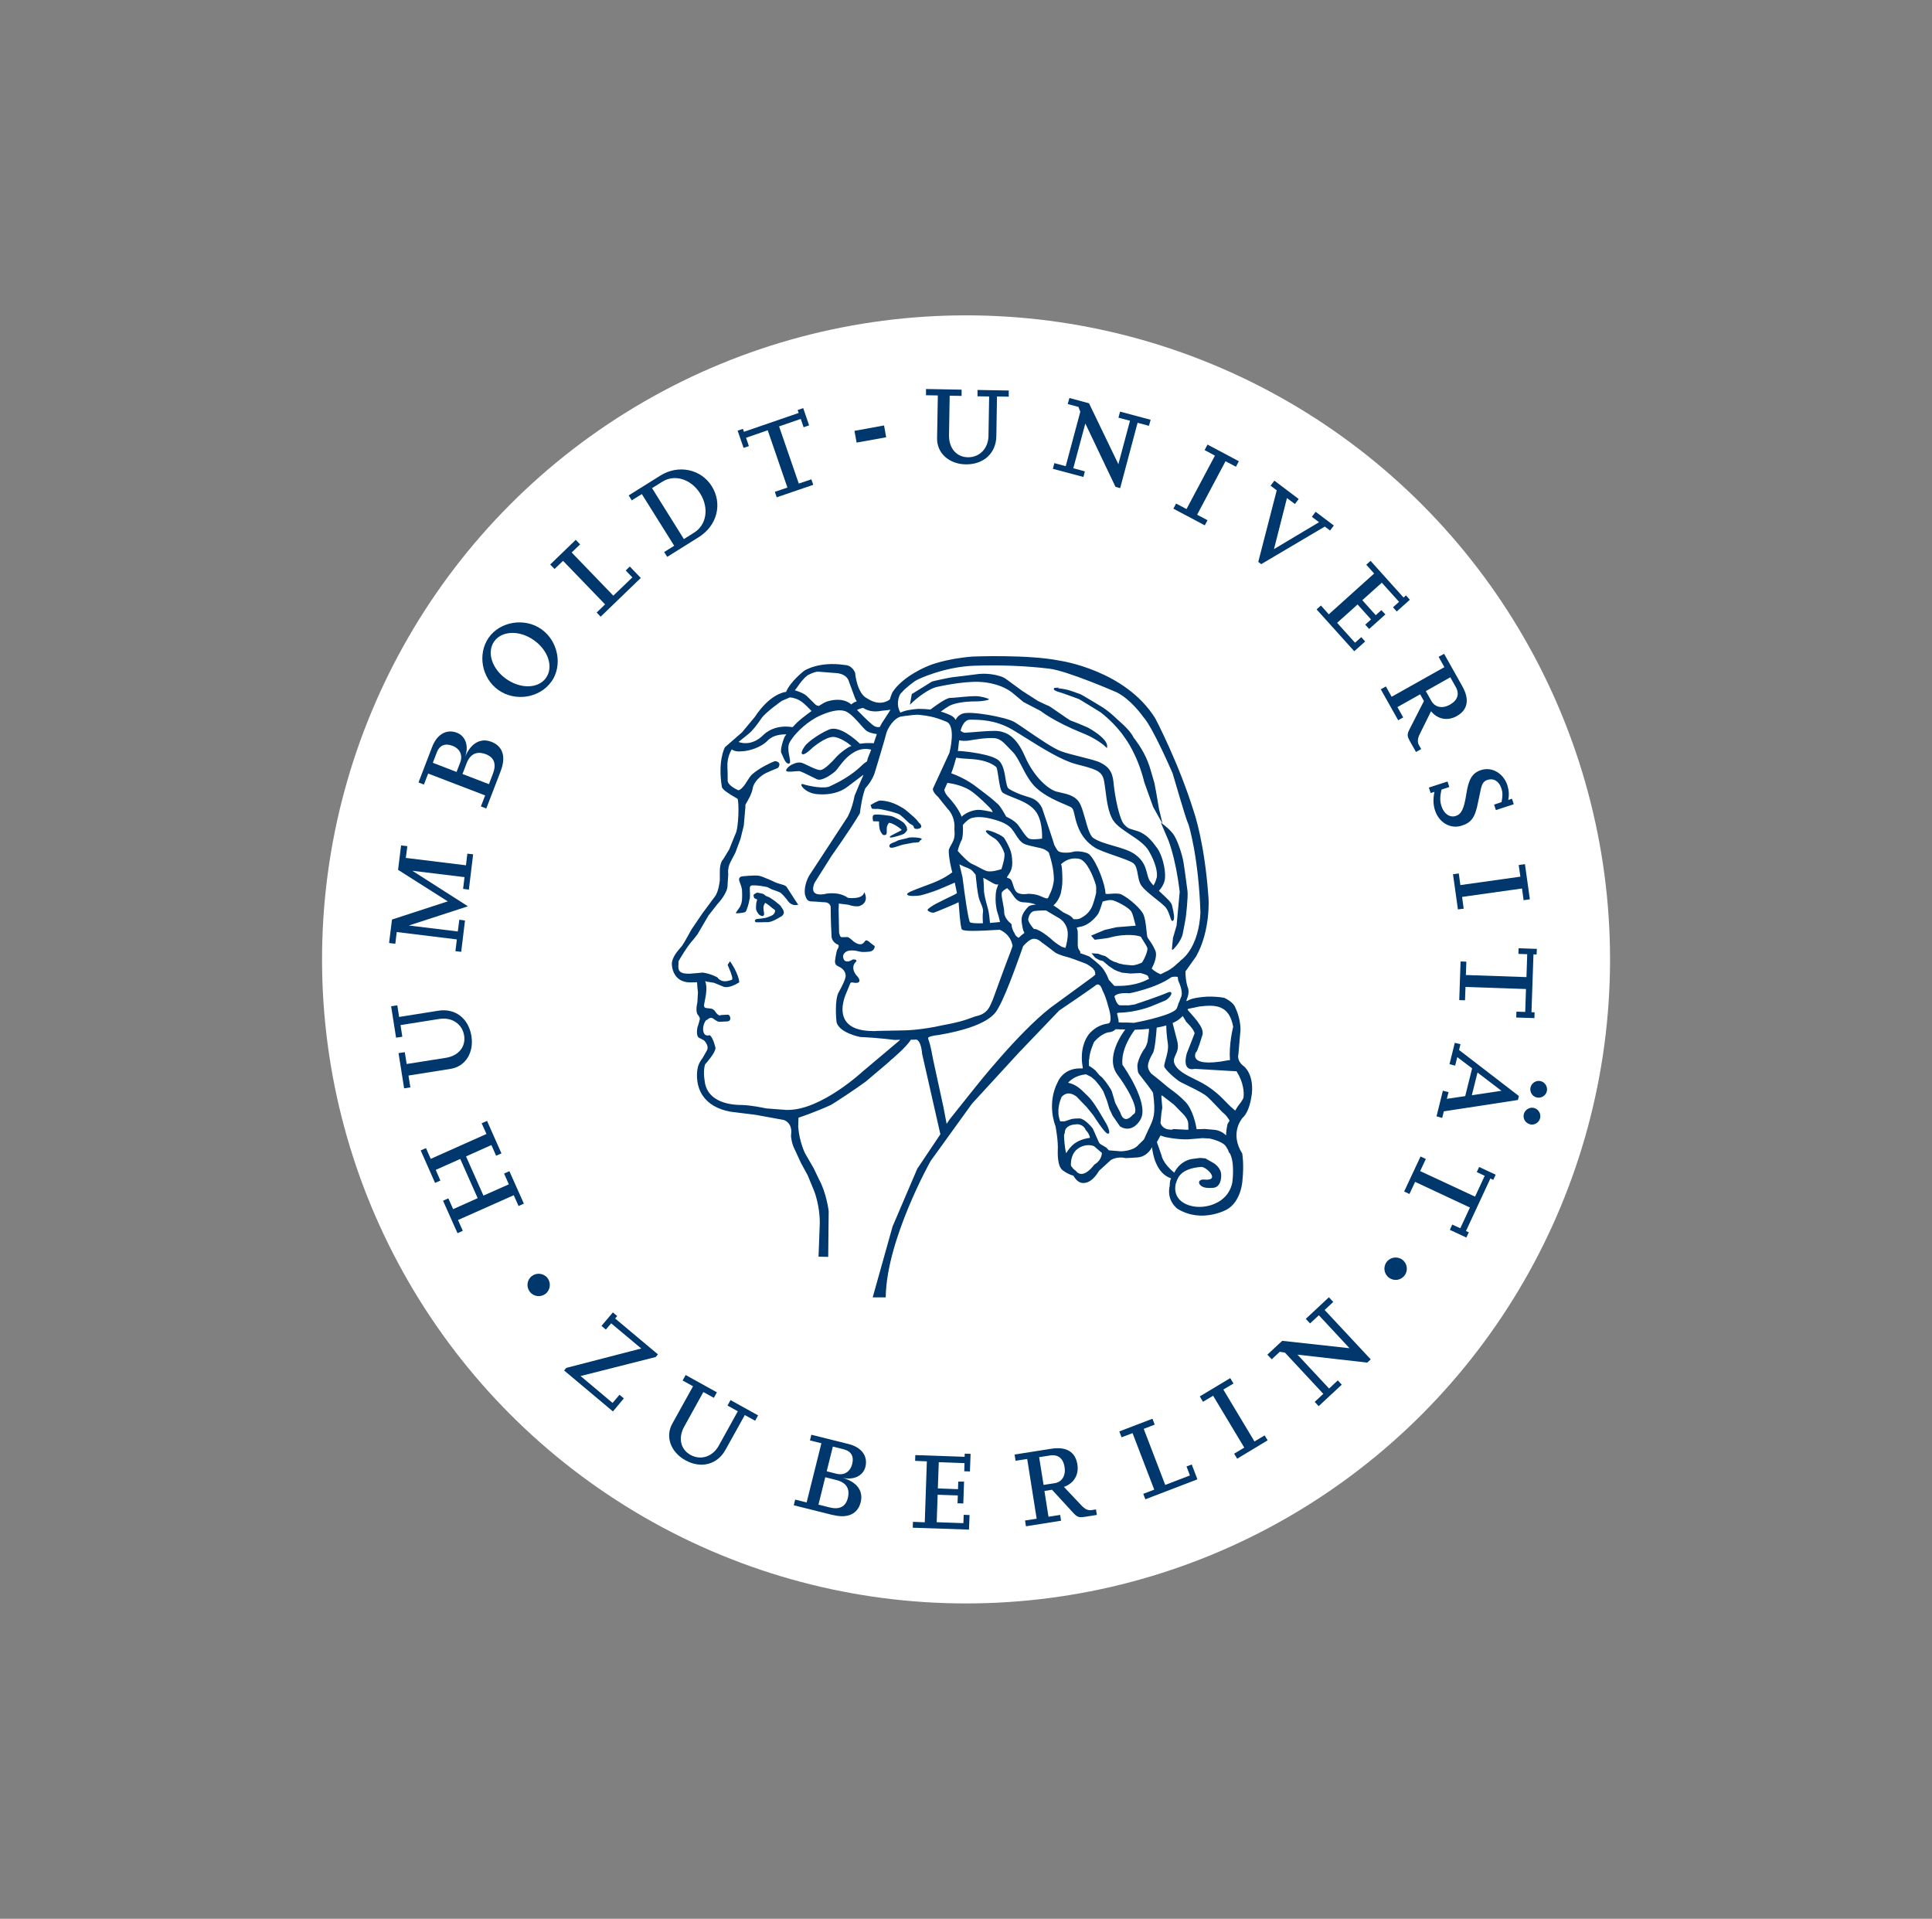
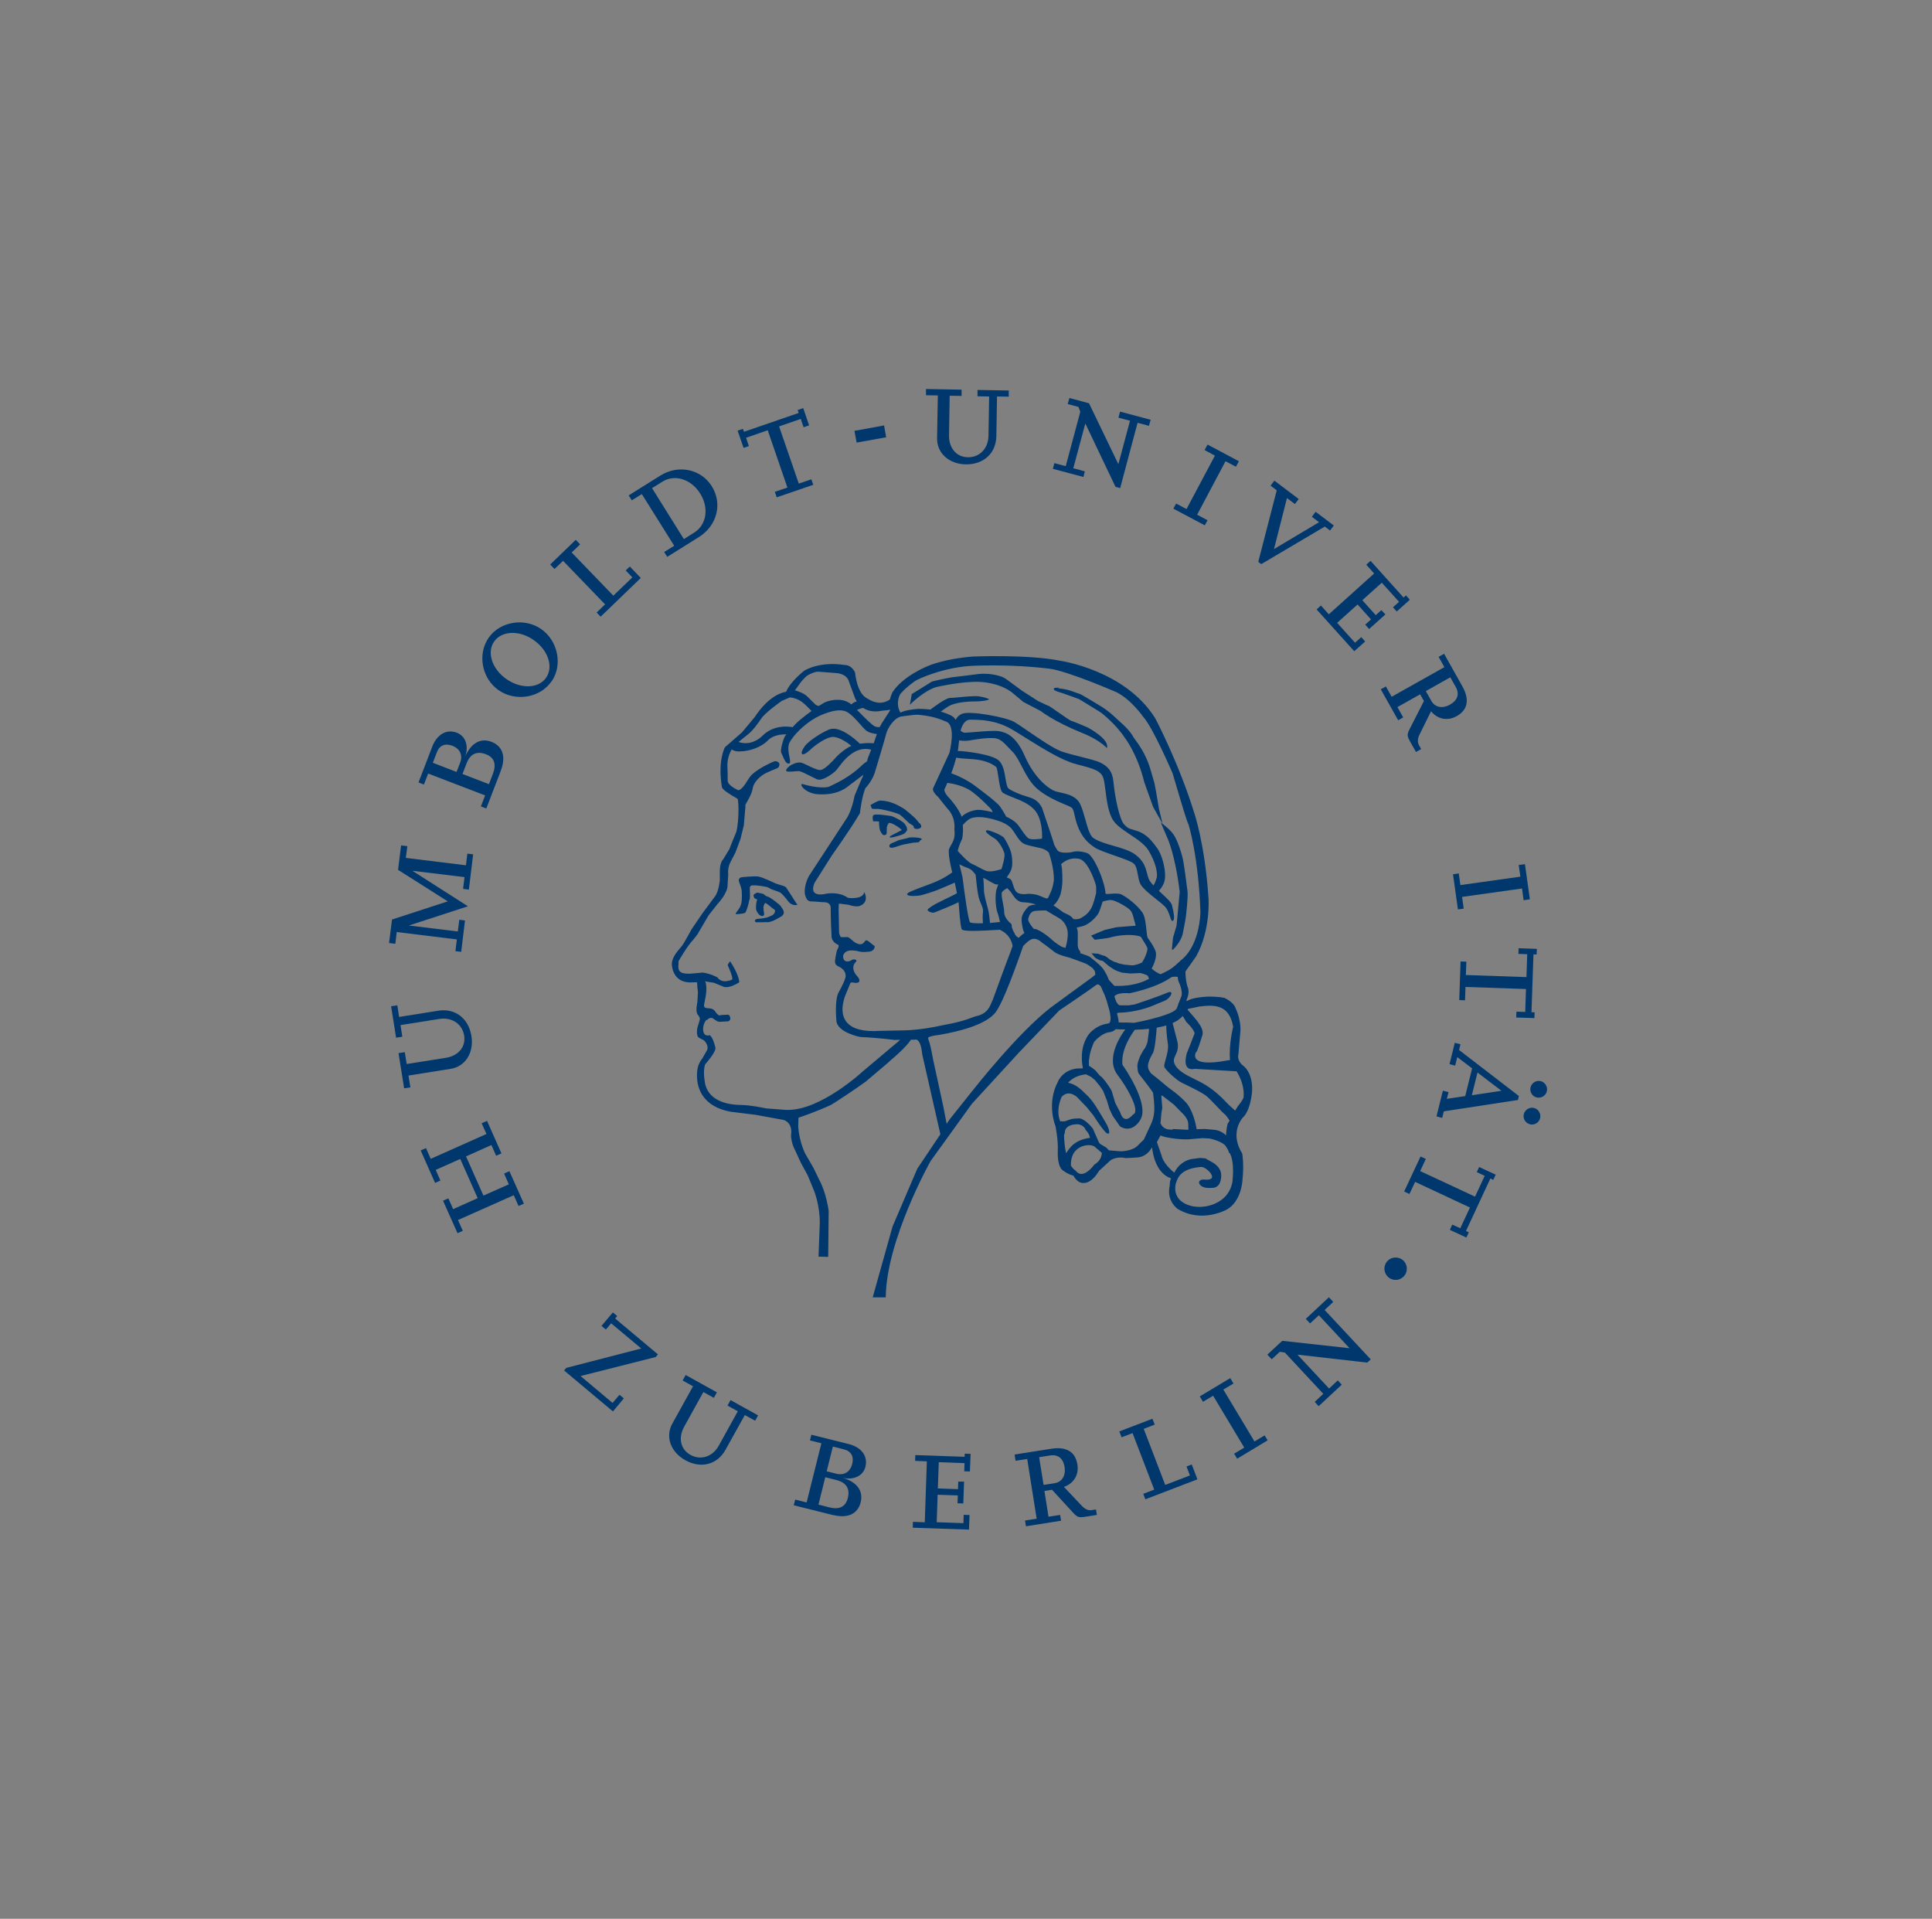
<svg xmlns="http://www.w3.org/2000/svg" id="Ebene_1" viewBox="0 0 204.09 202.68">
  <rect x="0" y="0" width="204.09" height="202.68" fill="#808080" stroke="none" />
  <defs>
    <style>.cls-1{fill:none;}.cls-2{fill:#00376c;}.cls-3{fill:#fff;}</style>
  </defs>
  <g id="Bounding_Box">
    <rect class="cls-1" width="204.09" height="202.68" />
  </g>
  <g id="Logo_Siegel">
-     <circle class="cls-3" cx="102.05" cy="101.34" r="68.03" />
    <g>
      <g>
        <g>
-           <path class="cls-2" d="m57.63,136.66c.51-.39.6-1.15.21-1.66-.41-.52-1.15-.6-1.66-.21-.52.4-.61,1.14-.21,1.66.39.51,1.14.62,1.66.21h0Z" />
          <polygon class="cls-2" points="65.9 147.71 65.44 147.33 64.71 148.19 61.33 145.35 69.27 143.34 69.5 143.06 64.98 139.27 65.2 139.01 64.74 138.63 63.54 140.05 64 140.44 64.56 139.78 67.74 142.44 59.82 144.49 59.59 144.76 64.75 149.09 65.9 147.71 65.9 147.71" />
          <path class="cls-2" d="m80.09,149.51l-2.92-1.62-.32.58,1.09.6-2.01,3.63c-.65,1.18-1.9,1.58-2.99.98-1.06-.59-1.32-1.8-.66-2.99l2.02-3.65,1.11.61.32-.58-3.3-1.83-.32.58,1.1.61-2.19,3.95c-.76,1.37-.18,2.99,1.37,3.86,1.66.92,3.38.47,4.25-1.1l2.04-3.67,1.09.6.32-.58h0v.02Z" />
          <path class="cls-2" d="m88.02,160.03c1.53.38,2.59-.11,2.9-1.35.3-1.21-.41-2.16-1.94-2.59,1.18.29,2.2-.19,2.44-1.15.28-1.13-.41-2.07-1.78-2.41l-3.93-.98-.15.6,1.21.3-1.56,6.25-1.21-.3-.15.6,4.16,1.04h.01Zm-.84-3.99l1.16.29c1.06.27,1.47.91,1.22,1.91-.23.92-.89,1.25-1.96.98l-1.14-.29.72-2.9h0Zm.81-3.24l1.14.29c.79.2,1.1.75.89,1.56-.21.82-.85,1.22-1.66,1.02l-1.03-.26.65-2.61h.01Z" />
          <polygon class="cls-2" points="102.42 160.03 101.8 160.01 101.77 160.89 98.95 160.79 99.05 157.89 101.18 157.96 101.15 158.79 101.76 158.81 101.84 156.5 101.23 156.5 101.2 157.3 99.07 157.22 99.17 154.45 101.89 154.55 101.86 155.41 102.46 155.43 102.53 153.57 101.91 153.55 101.9 153.88 96.69 153.7 96.67 154.31 97.91 154.36 97.69 160.8 96.44 160.75 96.42 161.37 102.36 161.57 102.42 160.03 102.42 160.03" />
          <path class="cls-2" d="m115.78,159.44l-.46.07c-.36.06-.7-.09-1.05-.46l-1.88-1.99c1.05-.37,1.6-1.28,1.42-2.38-.21-1.33-1.17-1.9-2.76-1.65l-3.87.61.1.66,1.23-.19,1,6.31-1.23.19.1.61,3.71-.59-.1-.61-1.23.19-.43-2.72.8-.13,2.17,2.36c.51.56.65.6,1.37.49l1.2-.19-.1-.61h0v.03Zm-6.01-5.52l1.15-.18c.85-.13,1.39.3,1.54,1.22.14.9-.27,1.59-1.06,1.71l-1.16.18-.47-2.94h0Z" />
          <polygon class="cls-2" points="125.89 154.69 125.34 154.9 125.7 155.85 123.09 156.85 120.82 150.93 121.98 150.48 121.74 149.86 118.24 151.2 118.48 151.82 119.64 151.38 121.93 157.35 120.77 157.79 120.99 158.37 126.49 156.26 125.89 154.69 125.89 154.69" />
          <polygon class="cls-2" points="133.59 151.62 132.52 152.26 129.23 146.78 130.3 146.14 129.96 145.57 126.74 147.5 127.08 148.07 128.15 147.43 131.44 152.91 130.37 153.55 130.69 154.08 133.91 152.14 133.59 151.62 133.59 151.62" />
          <polygon class="cls-2" points="139.93 138.37 140.84 137.52 140.38 137.03 137.94 139.31 138.39 139.79 139.32 138.93 142.56 142.41 135.45 141.63 133.88 143.09 134.34 143.58 135.19 142.79 135.73 142.87 139.79 147.23 138.88 148.08 139.3 148.53 141.74 146.26 141.32 145.81 140.4 146.67 137.06 143.09 144.43 143.93 144.8 143.59 139.93 138.37 139.93 138.37" />
          <path class="cls-2" d="m148.11,133.04c-.53-.37-1.28-.24-1.65.29-.38.54-.24,1.28.29,1.65.54.38,1.27.25,1.65-.29.37-.52.25-1.27-.29-1.65h0Z" />
          <polygon class="cls-2" points="50.88 118.65 51.39 119.78 45.5 122.41 45 121.27 44.44 121.52 45.96 124.95 46.52 124.7 46.03 123.57 48.62 122.42 50.46 126.56 47.87 127.72 47.36 126.58 46.8 126.83 48.33 130.26 48.89 130.01 48.38 128.87 54.27 126.25 54.78 127.39 55.34 127.14 53.81 123.71 53.25 123.96 53.75 125.1 51.07 126.29 49.23 122.15 51.91 120.95 52.41 122.08 52.97 121.83 51.45 118.4 50.88 118.65 50.88 118.65" />
          <path class="cls-2" d="m41.32,106.31l.52,3.3.66-.1-.19-1.23,4.1-.65c1.33-.21,2.42.53,2.62,1.75.19,1.2-.6,2.15-1.95,2.36l-4.12.65-.2-1.25-.66.1.59,3.72.66-.1-.2-1.25,4.46-.71c1.54-.24,2.47-1.7,2.19-3.46-.3-1.87-1.71-2.96-3.49-2.68l-4.15.66-.19-1.23-.66.1h0v.02Z" />
          <polygon class="cls-2" points="49.37 90.17 49.22 91.4 42.87 90.62 43.03 89.38 42.37 89.3 42.05 91.88 47.3 95.21 41.41 97.13 41.1 99.61 41.76 99.69 41.91 98.45 48.26 99.23 48.11 100.47 48.72 100.54 49.12 97.23 48.52 97.15 48.36 98.39 43.19 97.76 49.43 95.73 43.56 91.98 49.07 92.65 48.92 93.89 49.53 93.97 49.98 90.24 49.37 90.17 49.37 90.17" />
          <path class="cls-2" d="m52.9,81.41c.57-1.47.21-2.59-.98-3.05-1.16-.45-2.19.14-2.8,1.61.43-1.13.08-2.21-.85-2.57-1.08-.42-2.1.15-2.61,1.47l-1.45,3.78.57.22.45-1.16,6.02,2.31-.45,1.16.57.22,1.54-4h-.01Zm-4.05.36l.43-1.12c.39-1.02,1.09-1.35,2.05-.98.88.34,1.13,1.04.74,2.06l-.42,1.1-2.79-1.07h-.01Zm-3.13-1.19l.42-1.1c.29-.76.88-1,1.66-.7.79.3,1.11,1,.81,1.77l-.38.99-2.51-.97h0Z" />
          <path class="cls-2" d="m58.26,71.99c1.2-1.71.7-4.3-1.09-5.54-1.75-1.23-4.34-.81-5.54.9-1.22,1.74-.74,4.3,1.02,5.54,1.8,1.26,4.38.84,5.6-.9h.01Zm-6.06-4.23c.8-1.14,2.66-1.22,4.18-.15,1.54,1.08,2.11,2.84,1.3,3.99-.8,1.14-2.66,1.2-4.2.12-1.51-1.06-2.08-2.82-1.28-3.96h0Z" />
          <polygon class="cls-2" points="66.53 59.84 66.1 60.26 66.8 60.99 64.79 62.92 60.39 58.36 61.28 57.5 60.82 57.02 58.12 59.63 58.58 60.1 59.48 59.24 63.92 63.84 63.03 64.7 63.45 65.14 67.69 61.05 66.53 59.84 66.53 59.84" />
          <path class="cls-2" d="m70.47,58.83l3.34-2.09c1.94-1.21,2.54-3.52,1.38-5.38-1.14-1.82-3.53-2.32-5.44-1.12l-3.34,2.09.33.52,1.06-.66,3.42,5.46-1.06.66.33.52h-.02Zm1.77-1.89l-3.36-5.38,1.11-.69c1.3-.81,3.04-.25,3.98,1.27.95,1.52.67,3.3-.64,4.12l-1.1.69h0Z" />
          <polygon class="cls-2" points="85.71 50.63 84.38 51.08 82.3 45.04 84.59 44.25 84.89 45.13 85.47 44.93 84.85 43.11 84.26 43.31 84.37 43.62 78.59 45.61 78.48 45.3 77.92 45.49 78.55 47.31 79.11 47.12 78.81 46.24 81.1 45.45 83.18 51.5 81.85 51.95 82.05 52.53 85.91 51.21 85.71 50.63 85.71 50.63" />
          <polygon class="cls-2" points="93.39 44.94 90.26 45.51 90.49 46.75 93.61 46.19 93.39 44.94 93.39 44.94" />
          <path class="cls-2" d="m106.6,41.25l-3.34-.06v.67l1.23.02-.07,4.15c-.02,1.35-.94,2.29-2.18,2.27-1.21-.02-2.01-.97-1.99-2.33l.07-4.17,1.26.02v-.66l-3.76-.07v.66l1.25.02-.08,4.52c-.03,1.56,1.25,2.73,3.02,2.76,1.89.03,3.21-1.17,3.24-2.97l.07-4.2,1.24.02v-.66h.04Z" />
          <polygon class="cls-2" points="120.17 44.66 121.37 44.98 121.55 44.34 118.32 43.48 118.15 44.12 119.37 44.44 118.14 49.03 115.04 42.6 112.97 42.04 112.79 42.68 113.92 42.98 114.12 43.49 112.58 49.24 111.38 48.92 111.22 49.52 114.45 50.38 114.6 49.79 113.38 49.46 114.65 44.73 117.84 51.43 118.33 51.56 120.17 44.66 120.17 44.66" />
          <polygon class="cls-2" points="127.56 54.95 126.46 54.37 129.46 48.72 130.56 49.3 130.87 48.72 127.56 46.96 127.25 47.54 128.34 48.13 125.34 53.77 124.24 53.19 123.95 53.73 127.27 55.49 127.56 54.95 127.56 54.95" />
          <polygon class="cls-2" points="139.95 55.62 140.5 56.04 140.9 55.51 138.98 54.06 138.58 54.59 139.34 55.16 134.58 58 135.95 52.61 136.79 53.24 137.19 52.71 134.62 50.77 134.22 51.3 134.87 51.79 132.92 59.35 133.23 59.59 139.95 55.62 139.95 55.62" />
          <polygon class="cls-2" points="144.21 67.76 143.8 67.3 143.14 67.89 141.25 65.79 143.41 63.85 144.83 65.43 144.22 65.98 144.63 66.44 146.35 64.9 145.92 64.45 145.33 64.98 143.91 63.4 145.97 61.55 147.79 63.57 147.15 64.15 147.55 64.59 148.93 63.35 148.52 62.89 148.27 63.12 144.78 59.24 144.33 59.65 145.16 60.58 140.37 64.89 139.54 63.96 139.08 64.37 143.06 68.79 144.21 67.76 144.21 67.76" />
-           <path class="cls-2" d="m151.53,83.64c-.15.73-.14,1.35.06,1.96.43,1.31,1.65,2,2.83,1.61,1.03-.33,1.41-.88,1.72-2.48.08-.39.18-.84.28-1.33.14-.64.31-.89.72-1.02.65-.21,1.22.15,1.46.89.14.43.15.74.02,1.46l-.79.26.19.58,1.89-.62-.19-.58-.39.13c.1-.54.07-1.03-.1-1.56-.41-1.26-1.63-1.97-2.77-1.6-.93.3-1.33.96-1.57,2.57-.24,1.53-.51,2.09-1.11,2.28-.62.2-1.24-.22-1.5-1.01-.18-.54-.18-1.02,0-1.78l.82-.27-.19-.58-1.97.64.19.58.41-.13h-.01Z" />
          <polygon class="cls-2" points="154.62 95.98 154.45 94.74 160.78 93.85 160.95 95.09 161.61 94.99 161.09 91.28 160.43 91.37 160.61 92.6 154.27 93.49 154.1 92.26 153.49 92.35 154.01 96.06 154.62 95.98 154.62 95.98" />
          <polygon class="cls-2" points="154.76 105.66 154.81 104.25 161.2 104.47 161.12 106.89 160.19 106.86 160.17 107.48 162.09 107.54 162.11 106.93 161.78 106.92 161.99 100.81 162.32 100.82 162.35 100.23 160.42 100.16 160.4 100.76 161.33 100.79 161.25 103.21 154.85 102.99 154.9 101.58 154.29 101.56 154.15 105.64 154.76 105.66 154.76 105.66" />
          <path class="cls-2" d="m152.35,118.08l.17-.69,7.83-1.2.1-.42-6.32-4.86.15-.61-.6-.15-.56,2.26.6.15.22-.9,1.57,1.19-.73,2.93-1.94.29.18-.71-.6-.15-.67,2.71.59.16h.01Zm9.26.68c.48.12.97-.18,1.08-.64.12-.48-.17-.97-.65-1.09-.46-.11-.95.18-1.07.66-.12.46.18.95.64,1.06h0Zm.71-2.84c.48.12.97-.18,1.08-.64.12-.47-.18-.97-.65-1.08-.46-.12-.95.18-1.07.66-.11.46.18.95.64,1.06h0Zm-6.24-2.63l2.53,1.93-3.13.47.6-2.4h0Z" />
          <polygon class="cls-2" points="148.89 126.12 149.49 124.84 155.28 127.55 154.26 129.74 153.41 129.35 153.16 129.91 154.9 130.72 155.16 130.17 154.86 130.03 157.44 124.48 157.74 124.63 158 124.08 156.25 123.27 156 123.81 156.84 124.2 155.82 126.4 150.02 123.7 150.62 122.42 150.06 122.16 148.33 125.86 148.89 126.12 148.89 126.12" />
        </g>
        <path class="cls-2" d="m150.13,79.12l-.23-.4c-.18-.32-.16-.69.06-1.14l1.21-2.45c.71.86,1.75,1.05,2.72.51,1.17-.66,1.37-1.76.58-3.16l-1.92-3.42-.58.32.61,1.09-5.57,3.13-.61-1.09-.54.3,1.84,3.27.53-.3-.61-1.09,2.4-1.35.4.71-1.46,2.86c-.35.67-.34.82.02,1.46l.6,1.06.54-.3h.01Zm3.08-7.57l.57,1.01c.42.75.2,1.41-.61,1.87-.8.45-1.58.3-1.97-.4l-.58-1.03,2.59-1.46h0Z" />
      </g>
      <g>
        <path class="cls-2" d="m114.89,76.84c-.06-.03-1.54-.66-1.75-.71-.1-.02-.85-.54-1.39-.92-.64-.45-.93-.64-1-.66-.12-.03-.78-.35-1.11-.51l-1.65-1.06-1.65-1.21s-.32-.25-.68-.34c-.01,0-1-.36-2.26-.24-.76.1-2.75.35-2.83.35-.09,0-2.02.39-2.15.47-.02.01-1.58.99-2.08,1.29h-.02l-.2,1.14.13-.13s1.36-1.34,2.63-1.73c.03,0,2.75-.65,4.64-.55.02,0,1.94.04,3.34,1.08l1.25,1.04,1.82.95s1.37,1.1,4.38,2.32c.02,0,1.63.62,2.54,1.52l.08.08.02-.11c.16-.88-1.96-2.02-2.05-2.07h0Z" />
        <path class="cls-2" d="m122.45,85.55l-.3-1.77-.2-1.06-.35-1.21c-.42-1.53-1.05-2.56-1.86-3.62-.01-.03-.3-.68-1.44-1.66-.09-.08-.2-.18-.32-.29-.4-.38-1.01-.95-1.81-1.41-.19-.12-1.92-1.16-2.03-1.2-.04-.01-.15-.05-.29-.1-.35-.13-.88-.32-1.03-.35-.39-.1-.83-.16-1.1-.19l.2-.06-.54.03v.02s-.06.05-.06.1c0,.09.11.22.87.42.18.05,1.8.65,1.8.65.02.01,1.95,1.18,2.27,1.39.02.01,1.56,1.17,2.57,2.7.01.02,1.32,1.69,2.05,4.69l.93,2.6,1,1.79-.35-1.46h-.01Z" />
        <path class="cls-2" d="m125.32,93.2c-.09-.71-.21-1.59-.3-2.11-.12-.76-.57-2.15-.96-2.8-.37-.63-1.23-1.24-1.26-1.27l-.17-.12.67,1.57s.83,1.7,1.32,5.74l-.33,3.56-.38,1.3c-.13,1.23-.13,1.24-.06,1.25h.05s.84-.79,1.04-1.68c.01-.06.29-1.46.33-1.79,0-.02.26-2.11.17-2.76-.03-.2-.07-.52-.12-.88h0Z" />
        <path class="cls-2" d="m131.31,112.56c-.68-.55-.5-1.15-.49-1.19l.22-2.56c.02-1.27-.53-2.34-.53-2.34-.18-.61-1.13-1.05-1.18-1.07-.56-.12-1.33-.13-1.62-.13h-.12c-1.5.09-1.91.31-2.11.42-.09.05-.11.05-.16.04,0-.02.03-.12.06-.2.09-.22.23-.59.15-1.06-.32-.85-.3-1.73-.3-1.86l1.12-1.58c1.56-2.77,1.32-6.17,1.31-6.2-.4-5.83-1.52-9.01-1.53-9.04-1.6-5.18-4.06-9.86-4.09-9.91-3.16-5.09-10.01-6.08-10.07-6.09-3.34-.68-9.14-.44-9.2-.44-2.98.23-4.71.98-4.72.99-.03.01-2.68,1.05-3.79,2.81-.02.04-.18.43-.26.73-.21.17-1.1.74-2.36-.09-1.12-.5-1.31-2.69-1.31-2.73,0,0-.28-.8-1.11-.82-2.73-.41-4.26.6-4.28.62-.06.05-1.44,1.12-1.9,2.22-.26.03-1.74.28-3.31,2.66l-1.35,1.62-1.81,1.58v.02c-.04.06-.76,1.45-.31,4.18.06.24.58.63,1.6,1.2.02.01.03.02.05.03.17.27.15,3.12-.25,3.8-.03.05-.53,1.3-.62,1.54l-.64,1.05c-.06.05-.38.4-.36,1.39v.82s-.1,1.18-.52,1.73l-1.3,1.75-1.17,1.72s-.77,1.42-.99,1.72c-.05.06-.11.14-.2.24-.32.37-.81.94-.89,1.6,0,.04-.03.93.57,1.53.34.34.81.51,1.39.51h.08l.61-.02s0,.03.02.04c0,.1.02.34.03.5l.06.52-.06,1.06s-.23.88.02,1.29c0,0,.26.26.24.5l-.14.51-.11.34c-.02.1-.19.95.19,1.12l.48.25s.6.54.33,1.07l-.46.81s-.45.52-.54,1.16c0,.02-.31,1.51.54,2.79.59.89,1.59,1.47,2.96,1.72l2.66.33,2.95.54s.82.22.8,1.27l-.03.44s.05.78.41,1.44l.65,1.41.7,1.28.7,1.7s.6,1.53.58,3.36l-.13,3.48v.06l.96.02h.06l.05-4.84s-.23-1.89-1-3.3l-.59-1.23-.88-1.52s-.63-1.2-.75-2.86l.03-.95c.27-.09,1.88-.63,3.43-1.35.18-.08,2.69-1.73,3.67-2.46,1.99-1.68,2.53-2.13,2.65-2.27h0c.2-.16,1.63-1.37,2.13-2.16h.43s.03-.02.04-.02c.1,0,.18.03.26.1.39.34.45,1.39.45,1.41l1.93,8.5-2.44,3.64-2.61,6.1-2.08,7.42-.02.07h1.38v-.06c.08-6.02,4.7-14.29,4.75-14.36l4.36-6.04,4.92-5.36,4.29-4.48c.14-.1,3.51-2.37,3.9-2.7.1-.06.2-.07.29-.03.25.11.37.57.38.59.41.79.57,1.57.58,1.58.41,1.29.28,1.72.17,1.85-.07.08-.16.08-.15.08h0c-1.48.2-2.16,1.3-2.16,1.31-.84,1.33-.62,2.85-.51,3.35-.02.03-.03.06-.04.09-.08,0-.17-.01-.25-.01-1.79,0-2.34,1.39-2.34,1.4-1.24,2.35-.27,4.68-.26,4.69,0,.02.31,1.54.24,2.64,0,.18-.07,1.72.6,2.09.5.37.93.48,1.05.51.07.13.41.71.91.77.05,0,.1.01.15.01.57,0,1.12-.42,1.63-1.25.02-.04.04-.07.05-.07.06-.06,1.21-1.11,1.22-1.11,0,0,.64-.41,1.51-.21.11.02,1.07-.05,1.26-.06.91-.05,1.39-.73,1.58-1.08.07.69.41,2.75,2.01,3.29-.15.27-.14.68-.14.75-.38,1.64.82,2.46.83,2.47,2.56,1.56,5.18.08,5.2.07,1.55-.88,1.65-3.07,1.65-3.09.18-1.75-.02-2.79-.02-2.8v-.02c-1.39-2.2.02-3.75.03-3.77.49-.44.83-1.32.99-2.6h0c.19-2.11-.86-2.87-.91-2.9l-.03-.02Zm-1.43,9.2c.6.98.3,3.11.3,3.13-.34,1.76-1.85,2.32-2.49,2.47-1.26.32-2.57,0-3.18-.75-.34-.43-.44-.97-.31-1.58.02-.04.04-.07.05-.13.17-.51.49-1.48,2.66-1.64.37,0,1.12.63,1.13,1.04,0,.19-.17.29-.51.31h-.08c-.15,0-.28-.02-.29-.02-.24,0-.39.07-.46.18s-.02.24-.02.24c0,.02.2.47.96.47h.26c.18,0,.36-.02.42-.04.76-.22.69-1.35.68-1.39-.04-.75-.79-1.19-.82-1.21l-.85-.48-.54-.05-.93.12c-1.09.23-1.61,1.02-1.81,1.44-1.23-.99-1.35-1.81-1.35-1.83l-.49-1.4c.09-.16.21-.39.38-.7l.44.15s1.12.26,2.24.26c.15,0,.3,0,.44-.02.11,0,1.26-.11,1.3-.11l.76.04s1.25.25,1.69.77l.26.42c.07.2.13.33.13.35l.03-.04Zm-17.39-2.16v-.02s-.02-.23.18-.44c.21-.24.59-.37,1.11-.39.03,0,.67.01.9.58v.02s.4.37.46.84c-.21.02-.96.13-1.59.57-.45.32-.75.76-.93,1.06-.16-.68-.2-1.39-.22-1.9l.09-.3v-.02Zm1.49,1.65c.5-.3,1.11-.38,1.59-.18l.83.71c-.02.31-.14.85-.79,1.23l-.02.02c-.49.64-.96.97-1.35.97h-.04c-.36-.02-.54-.32-.55-.32l-.02-.02c-.2-.13-.36-.32-.5-.53-.02-.43.03-1.37.84-1.87h.01Zm2.92-.01l-.64-.38s-.15-.1-.2-.25l-.62-1.4h0c-.03-.05-.81-1.02-1.38-1.07h-.13c-.32,0-.49.02-.57.04h-.06c-.07,0-.6.19-.85.27h-.45c-.43-1.05-.06-2.12.15-2.59.13-.14.29-.27.51-.33.32-.09.69.02,1.07.31l1.08,1.12.7.87c.11.18,1.1,1.72,1.44,1.89h0s.07.03.1.03c.04,0,.07-.02.09-.04.15-.17-.17-.89-.45-1.32-.09-.14-.19-.31-.31-.52-.39-.66-.92-1.56-1.48-2.11-.07-.07-.14-.14-.21-.2-.58-.58-1.07-1.03-1.86-1.19.59-.68,1.46-.85,1.9-.89h0l.53.27.41.34.5.61.36.53.42,1.07.24.82.35.74.76,1.1.02.02c.25.16.5.24.76.24.11,0,.21-.02.32-.04.53-.14.93-.62,1.12-1.01.84-1.68-1.74-5.41-1.95-5.7-.17-1.64.99-3.27,1.31-3.7.56-.01,1.05-.05,1.49-.1v.24l-.15,1.14c-.05.18-.21.66-.37.79-.02.03-.57.82-.7,1.65,0,.07,0,.7.14.91.56.71,1.46,1.88,1.52,2.05v.02c.29,2.21.08,2.66-.49,3.84-.14.29-.3.64-.48,1.05l-.58.57c-.54.67-1.85.68-1.86.68l-1.26-.1c-.07-.07-.16-.16-.25-.26h0Zm-1.84-9.32c.01-.75.48-1.78.52-1.87.75-.87,1.47-1,1.47-1,.36-.02.62-.14.81-.34.36.02.68.03,1.01.03-.3.4-2.18,2.99-.82,4.79,1.02,1.35,2.02,3.18,1.87,3.91-.03.13-.08.21-.18.26h-.02c-.34.39-.63.55-.87.49-.36-.09-.49-.64-.5-.66l-.54-1.03-.34-1.15c-.07-.3-.68-1.1-.71-1.14l-.33-.39-.3-.26-.43-.51-.35-.27-.24-.16s-.05-.02-.08-.03v-.68h.03Zm-40.36-4.19c.12-.14.33-.28.58-.18.08.06.51.38.67.38,0,0,.32,0,.86-.04.18,0,.26-.08.3-.15.08-.14.03-.33-.04-.44-.05-.08-.11-.12-.17-.12h0c-.18,0-.75.04-.75.04h-.02l-.02.02s-.04.02-.1.02c-.08-.01-.25-.09-.49-.46-.05-.09-.22-.22-.35-.25-.07-.02-.18-.03-.37-.05l-.18-.02c-.09,0-.16-.05-.2-.1-.08-.11-.04-.27-.04-.27l.1-.54c.01-.06.31-1.3,0-1.95.03.02.07.04.12.06l.82.13,1.05.43s.55.2,1.59-.46l.03-.02v-.03c-.07-.88-.89-2.07-.92-2.12l-.05-.07-.25.36v.03s.23.55.3.73c.17.47.22.69.18.78-.03.06-.1.08-.23.12h-.04c-.32.11-.92.21-1.28-.3l-.02-.02s-.65-.38-1.55-.51c-.01,0-1.08.11-1.37.12-.52.02-.86-.06-1.04-.24-.19-.2-.17-.48-.15-.76,0-.11.01-.21,0-.3.09-.17.95-1.66,1.6-2.33l.41-.53,1.17-2,.95-1.21s1.09-1.12,1.06-2.01l.07-1.14h0v-.02s-.11-.61.25-1.28l.51-.98.53-1.43.35-1.41.17-1.94v-.27c.2-.33.68-1.13.77-1.71.11-.7.81-1.34,1.42-1.64.34-.16.65-.29.88-.38.2-.08.34-.14.39-.18h.01s.18-.24.11-.44c-.05-.13-.18-.21-.39-.25h-.02c-.16,0-.85.35-1.11.49-.49.26-.97.58-1.32.88-.2.17-.38.46-.56.74-.12.2-.24.38-.36.53l-.03.03c-.18.21-.28.32-.52.41-.66-.29-1.11-.67-1.14-.98,0-.01,0-1.1-.03-1.46-.02-.37.02-1.18.46-1.88.15.11.35.19.65.21h.21c.94,0,2.23-.41,2.95-1.16.55-.57,1.42-.65,1.96-.64-.06.07-.12.15-.15.2-.15.24-.55,1.49-.38,1.77.04.07.09.18.14.31.15.36.34.81.63.81.04,0,.08-.02.11-.05.08-.1.04-.33-.03-.67-.09-.47-.21-1.13.03-1.54.72-1.22,2.13-2.32,3.15-2.79,1.31-.59,2.28-.73,2.87-.42.49.26,1.02.85,1.44,1.33.2.23.39.44.55.59.29.27.8.38,1.2.43-.1.27-.21.59-.33.97-.34-.03-.89-.04-1.46.05-.52-.5-2.2-1.98-3.29-1.49-1.17.52-2.06,1.24-2.37,1.55-.2.2-.54.73-.49.95.01.05.04.09.09.11h.05c.26,0,.83-.53,1-.7.01-.01,1.35-1.14,2.17-1.14h0c.67,0,1.59.65,1.94.95-.12.05-.24.1-.35.17-.81.51-1.16.9-1.41,1.18-.07.08-.13.15-.19.21l-.05.05c-.6.62-1.04.94-1.31.94h0c-.3,0-.87-.28-1.33-.5-.23-.11-.44-.21-.56-.25-.3-.1-.66-.04-1.08.17-.22.11-.51.32-.61.57-.02.04-.01.07.01.1.08.1.36.1.98.04.15-.01.28-.02.35-.02.18,0,.77.3,1.25.54.25.13.49.25.65.32.07.03.15.05.23.05.63,0,1.57-.76,1.68-.86.12-.1.25-.27.42-.5.38-.5.9-1.18,1.73-1.62.68-.35,1.29-.3,1.68-.19-.11.28-.24.61-.35.88-.03.12-.06.23-.09.35-.16.1-.36.24-.61.49-1.08,1.04-2.44,1.74-3.16,2.07-.03.02-.05.02-.06.03-.6.38-2.33.02-2.96-.19-.06-.02-.1,0-.12.02-.02.02-.04.05-.02.12.07.23.58.75,1.44.9,0,0,.31.05.76.05.71,0,1.8-.13,2.66-.8l1.68-1.27c-.02.06-.04.13-.04.15-.1.18-.8,1.85-.88,2.05-.29,1.52-.77,2.29-.77,2.29l-4.05,6.19c-.47.86-.51,1.72-.4,2.06.13.4.25.64.69.64.2,0,.47.02.72.04.21.02.42.04.55.04h.06c.62,0,.67.49.67.5,0,.07.02,1.84.04,1.99.02.18.05,1.08.05,1.09,0,0-.04.62.73.93.06.11.02.28-.14.53-.06.12-.26,1.19-.22,1.31,0,.02.01.04.02.06.02.1.06.24.3.35.78.34.79.88.79.9v.02c.11.24-.37,1.21-.69,1.77-.51.8-.28,3.11-.26,3.22.28,1.12,2.41,1.55,2.51,1.57,2.09.09,3.59.31,3.62.31l.59-.02c-.06.06-.11.1-.17.16l-3.8,3.2s-4.36,4.05-7.87,4.05h-.2c-.07,0-.58-.04-1.08-.08-.57-.05-.93-.07-.96-.07,0,0-.08-.02-.17-.03-.41-.08-1.5-.31-2.46-.34-2.33,0-3.77-.92-3.94-2.53-.19-1.14.03-1.7.05-1.77.1-.11,1.1-1.23,1.09-1.72,0-.04-.23-1.04-.57-1.33l-.02-.02h-.03c-.28.08-.47,0-.58-.18-.21-.34-.1-1.05.22-1.42l.1-.02Zm52.11-11.29c-.2,3.42-1.66,4.71-2.1,5.02-.02.01-.03.03-.04.04v.02c-.08.07-.17.14-.26.22-.31.29-.65.61-1.22.88-.1.05-.2.1-.3.15-.09.04-.18.09-.29.14-.28-.12-.65-.31-.94-.6.23-.43.64-1.35.37-1.94-.24-.52-.45-.83-.61-1.05-.07-.1-.14-.2-.19-.28-.05-.09-.09-.42-.12-.77-.07-.67-.16-1.5-.44-1.89-.57-.82-1.67-1.64-2.21-1.9-.28-.13-.74-.1-1.11-.07-.24.02-.51.04-.57-.02,0-.87-.88-3.33-1.71-4.14-.24-.24-1.26-.41-1.68-.28-.39.12-1.45.2-1.69-.16-.03-.04-.05-.08-.08-.12-.04-.06-.07-.12-.11-.19-.03-.06-.07-.13-.11-.19,0-.02-.03-.05-.03-.06,0-.1-.99-3.03-1.3-3.93-.44-.85-1.04-1.02-1.62-1.19-.6-.17-1.47-.52-1.9-.83-.17-.12-.25-.58-.33-1.06-.11-.68-.25-1.46-.68-1.88-.75-.73-3.76-1-3.88-1.01-.07,0-.28-.03-.48-.02.02-.11.03-.19.03-.19l.11-.94c.27.05.65.09,1.06.02.64-.11,1.81-.31,2.66-.25.62.05,1.01.48,1.52,1.02.14.15.28.3.44.46.32.32.61.88.92,1.47.42.81.9,1.73,1.58,2.34.94.85,2.29,1.42,3.1,1.76.2.09.37.15.47.21.28.14.32.34.42.77.06.27.14.63.3,1.11.47,1.35,1.2,1.98,1.85,2.41.38.25,1.26.56,2.12.86.83.29,1.7.59,1.97.81.29.23.37.68.46,1.16.07.4.14.81.34,1.13.28.44.98,1,1.61,1.5.36.28.69.55.9.76.3.3.45.77.57,1.11.08.26.13.4.22.43h.02s.05,0,.08-.04c.18-.18.08-.79-.13-1.63-.07-.3-.55-.74-1.1-1.25-.09-.08-.18-.17-.28-.26.26-.29.61-.77.65-1.39.06-.97-.31-2.39-.82-3.11-.51-.71-1.12-1.49-2.08-1.81-.22-.07-.39-.12-.52-.16-.45-.13-.53-.16-.9-.55-.47-.49-.97-2.77-1.13-4.5-.11-1.16-.63-1.65-1.37-2.02-.42-.21-1.24-.41-2.11-.63-.71-.18-1.45-.36-2.01-.56-.83-.29-2.42-1.39-3.58-2.18-.59-.41-1.11-.76-1.4-.93-.91-.52-4.66-1.19-5.47-.88-.42.16-.63.43-.73.66-.14-.25-.27-.33-.31-.35-.25-.2-1.03-.46-1.07-.47-.06-.02-.13-.03-.19-.05.22-.17.54-.4.86-.59.59-.34,1.79-.49,2.71-.49,1,0,1.42-.16,1.43-.17l.12-.05-.11-.06s-.35-.17-1.02-.26c-.43-.05-1.34.03-2.06.1-.41.04-.76.07-.94.07-.48,0-1.87,1.07-2.08,1.23-.42-.05-.8-.07-1-.07h-.07c-.36-.03-1.23.12-1.27.13-.36.06-.76.22-.84.26-.18-.32-.29-.7-.25-1.14.04-.45.19-.83.4-.99h.01c.37-.49,1.38-1.19,1.39-1.2.29-.22,3.15-1.52,6.26-1.62,2.76-.09,5.43.01,7.92.31,1.92.23,7.08,2.48,7.13,2.5,1.55.79,2.79,2.58,2.81,2.61.98,1.04,3.07,5.9,3.09,5.94,1.29,4.4,1.54,5.13,1.62,5.25h0c.09.14,1.13,3.63,1.32,9.48v.03Zm-1.99,8.66s0,.06-.01.1l-.24.62c-.04.08-.07.16-.11.24v.06l-.13.34c-.16.66-3.35,1.36-4.55,1.58l-.69-.03h-.59l-.33-.02c0-.2-.03-.35-.04-.37l-.13-.58c.05-.05.16-.07.2-.07,1.83-.03,3.41-.67,3.42-.68.05-.02,1.03-.43,1.41-.58.33-.13.69-.54.71-.76.01-.08-.02-.12-.05-.14-.07-.05-.19-.04-.36.04-.78.35-3.45,1.25-3.47,1.25l-.61.09h-.93c-.28,0-.48-.53-.6-.95.06-.08.3-.34,1.17-.34.12,0,.25,0,.4.02h.02s2.79-.53,4.43-1.7c.14-.04.44-.09.67-.03.02.23.06.39.06.4.46.99.36,1.47.36,1.48v.04h0Zm4.86,13.59v.02c-.11.45-.15.86-.16,1.22-.32-.31-.76-.57-1.36-.6-.06,0-.61-.05-.9-.08l-.85.03c-.08-.5-.41-2.13-1.24-2.95-.63-.63-1.05-.94-1.42-1.21-.2-.15-.38-.28-.58-.45-.57-.5-1.57-1.28-1.57-1.28-.48-.6-.45-1,.14-2.08.26-.25.41-2.19.45-2.76.39-.07.73-.15,1.01-.23,0,.34.04,1.08.17,1.93.08.57-.11,1.23-.25,1.71-.09.34-.16.58-.13.71.1.33,1.29,1.42,1.78,1.66.1.05.23.11.39.19.64.31,1.71.84,2.14,1.14.31.21.81.75,1.26,1.22.33.35.61.65.77.77.19.15.4.46.56.72-.09.15-.17.28-.21.34v-.02Zm-7-2.77l.02-.21.11.04,1.19.92,1.01,1.03s.49.49.51.96l.02.67h-.24l-1.36-.07h-.02l-.02.02s-.11.09-.33.03h-.04c-.13,0-.7-.06-.94-.67l.1-1.09.09-.53h0l-.09-1.09h-.01Zm-.5-23.19c-.07.32-.22.61-.33.8-.23-.25-.42-.49-.5-.69-.08-.2-.13-.39-.18-.6-.17-.64-.35-1.3-1.21-1.95-.59-.45-1.48-.7-2.34-.95-.77-.22-1.57-.45-2.12-.82-.37-.24-.62-1.13-.86-2-.16-.57-.33-1.16-.53-1.58-.42-.86-1.33-1.06-2.06-1.22-.18-.04-.35-.08-.5-.12-.74-.22-2.29-1.42-3.29-3.73-.98-2.26-2.08-2.5-2.67-2.63h-.05c-.41-.1-1.83.02-2.78.1-.41.03-.73.06-.84.06-.13,0-.3-.1-.45-.21.13-.49.42-1.17,1.01-1.17,1,0,2.67,0,4.46,1.05.44.26.94.57,1.48.91,1.66,1.04,3.73,2.33,5.21,2.72l.14.04c1.82.47,2.57.66,2.81,1.54.08.29.13.72.2,1.22.13,1.06.3,2.38.82,3.16.36.55,1.05,1,1.78,1.49.77.51,1.57,1.05,1.95,1.69.76,1.27.98,2.36.86,2.89h-.01Zm-5.05,10.75c-.1-.25-.27-.65-.49-.97-.18-.33-.66-.79-1.53-1.45-.07-.05-.49-.21-1-.38.02-.08.01-.16-.05-.25l-.06-.08c-.11-.15-.16-.37-.15-.67v-.23c.01-.51,0-.62,0-.74v-.24c0-.15-.05-.31-.11-.49.16-.04.35-.08.55-.13.54-.12,1.21-.62,1.68-1.27.15-.21.35-.82.51-1.35.35-.1.79-.22,1.11-.12.54.16,1.67.78,1.91,1.16.14.23.26.69.37,1.13.03.13.07.26.1.38l-2.02.16-1.26.29-1.43.6.36.41.02.02h.03c.14-.02,1.35-.16,1.46-.2,1.99-.56,3.25-.17,3.26-.16h.02s.08.05.12.07c.05.08.09.15.14.23.25.4.51.81.54.96.03.23-.19.92-.57,1.51-.23.11-.66.29-1.07.3l-.82-.08-.55-.12c-.1-.05-.35-.15-.41-.15-.05,0-.3-.13-.51-.24-.49-.39-.55-.4-.57-.4-.05,0-.4-.12-.72-.24l-.69-.05.41.49.44.24.36.09.62.53.57.38.35.16.48.16.88.09,1.06-.05c.38.09.79.24.8.33l.11.3c-.06.02-.1.04-.17.06-.01,0-1.1.67-3.07.67h-.42l-.59-.64h0v-.02Zm-4.95-3.46c-.59-.34-.96-.66-1.15-.84-.04-.03-.07-.06-.09-.08-.97-.81-1.49-.95-1.52-.96-.05,0-.11-.01-.16-.01h-.04c-.27-.31-.66-.82-.6-1.08.09-.4.26-.66.51-.78.17-.08.87-.1,1.37-.1.01,0,.02.01.04.02.35.22,1.22.73,1.23.73.49.26.82.68.97,1.24.18.65-.11,1.73-.19,1.97-.18-.06-.32-.11-.37-.12h0Zm-2.1-11.44c-.51.07-1.22.15-1.48-.06-.22-.19-.46-.52-.68-.85-.19-.27-.36-.53-.53-.7-.29-.29-.69-.52-1.1-.71-.15-.27-.59-1.07-.86-1.31-.7-.64-1.18-1-1.61-1.32-.19-.14-.37-.28-.55-.42-1.11-.89-2.34-1.37-2.78-1.53.25-.67.41-1.22.52-1.65.32.06.67.09,1.05.11,1.04.06,2.23.13,3.17.87.09.07.17.61.24,1.08.11.73.22,1.49.47,1.65.3.19.7.34,1.12.51.81.32,1.74.69,2.3,1.39.72.9.74,2.42.72,2.95h0Zm5.72,5.71c-.11.48-.32,1.28-.53,1.65-.31.56-.68.8-1.1,1.04-.24.14-.56.13-.79.1-.14-.25-.4-.4-.71-.54-.19-.09-.39-.18-.54-.31-.22-.17-.56-.41-.85-.6.38-.29.7-.91.79-1.33.15-.66.17-1.12.15-1.74v-.11c-.02-.53-.04-.94-.13-1.17.35-.3.94-.75,1.91-.56.81.16,1.51,1.89,1.77,2.79.04.15.03.47.02.78h0Zm-13.06-10.63c.72.55,1.51,1.35,1.81,1.65l.09.1c.11.1.17.24.23.38-.57-.14-1.16-.25-1.51-.25-.43,0-1.15.21-1.62.59-.06.05-.1.09-.15.14-.37-.95-1.25-1.91-1.29-1.95-.59-.59-.54-.92-.54-.92.12-.25.22-.48.32-.71.64.09,1.8.32,2.67.98h0Zm-1.11,4.98c.11-.47.11-1.04.08-1.5.26-.3.63-.66.99-.75.7-.18,1.54-.03,2.11.12.58.16,1.56.42,2.07,1.05.14.17.27.37.39.56.25.39.5.79.89,1,.26.14.96.29,1.42.39.13.03.25.05.33.07.43.1.7.28.9.49v.04c.12.35.52,1.6.52,2.78,0,.19-.11.94-.43,1.55-.04.07-.06.14-.09.2-.06.16-.11.26-.23.26-.04,0-.09-.01-.15-.03-.16-.06-.27-.11-.37-.15-.16-.07-.29-.13-.53-.2-.39-.11-.91-.11-.93-.11,0,0-.95.19-1.29-.27-.16-.22-.24-.48-.31-.72-.09-.3-.17-.56-.4-.63-.1-.03-.17-.07-.25-.11.03-.04.06-.08.08-.12.33-.48.42-.68.48-1.08.06-.4-.01-1.15-.12-1.49-.2-.65-.59-1.28-.71-1.46-.2-.31-1.49-.83-1.8-.83h-.02c-.08,0-.1.06-.11.08-.04.21.78.7.88.76.47.27.92,1.1,1.06,1.56.12.41-.24,1.51-.3,1.7-.17.06-1.12.37-1.6.19-.3-.11-.55-.25-.82-.39-.21-.12-.44-.24-.7-.35-.41-.18-1.13-.96-1.5-1.37.13-.62.45-1.24.46-1.25h0Zm.65,3.08c.35.11.52.35.68.55.04.05.07.08.1.12.07.72.2,1.89.32,2.36.07.28.17.52.26.73.13.31.24.58.2.86-.05.31-.03.82-.01,1.18-1.16.04-1.35-.09-1.36-.1-.19-.24-.57-2.96-.79-4.74l-.33-1.38c.27.14.61.3.94.4v.02Zm2.07,4.24l-.06-.24c-.16-.59-.36-1.32-.35-1.76,0-.37-.04-.93-.07-1.24.19.09.41.21.61.33.22.13.43.25.61.33.09.04.17.05.26.05.04,0,.07-.02.11-.03-.06.17-.11.34-.15.43-.13.28-.14.83-.14,1.22s.1,1.12.22,1.41c.07.16.17.59.25.93-.4.04-.75.07-1.06.1-.03-.38-.1-1.08-.22-1.53h-.01Zm2.84,2.66v-.02c-.22-.31-.31-.7-.32-.77.02-.11-.01-.2-.08-.28,0,0-.02-.01-.03-.02l-.06-.05s-.62-.5-.62-1.13c0-.28-.08-.64-.14-.99-.1-.49-.19-.99-.08-1.14s.34-.3.53-.41c.19.18.36.36.45.5.05.06.09.13.13.19.27.39.53.77,1.13.81h.11c.49.04.75.07,1.24.24-.32.02-.67.07-.83.23-.26.27-.62.69-.69,1.18-.05.32.03.7.12,1.14l.02.08c.02.12.09.25.15.36-.23.16-.44.35-.61.52-.34-.17-.41-.41-.41-.42v-.02Zm22.76,13.34s-.06.03-.1.03h-.08c-2.4.47-3.19.17-3.43-.16-.17-.24-.07-.55-.02-.67.06,0,.17-.09.69-1.8.19-.53-.32-1.2-.39-1.28-.08-.2-.91-1.13-1.17-1.42.03-.04.06-.09.08-.11h.03c.26-.04,1.08-.22,1.11-.23,1.71-.21,3.17-.2,3.6,2.13-.04.17-.47,1.92-.34,3.53l.02-.02Zm-35.98-36.83l-.83,1.28s-.09.16-.2.38c-.12.02-.29.03-.51-.06-.28-.11-1.06-.89-1.69-1.53l-.21-.21c.11-.06.26-.13.47-.18.07-.02.13-.02.19-.03.45.29,1.08.48,1.99.29.03,0,.56-.05.9-.1-.06.08-.12.15-.12.15h.01Zm-3.48-1.04c-.23.06-.43.2-.57.32-.04-.04-.11-.1-.14-.12-.85-.58-1.9-.36-2.45-.18-.18.06-.48.23-.82.45-.13,0-.28-.05-.41-.18l-.13-.13c-.41-.41-.82-.82-.93-.88-.36-.23-.8-.37-1.08-.46l.14-.16.29-.41s.46-.68.93-1.01l.09-.05c.31-.15.67-.33,1.01-.33h.02l1.82.14s1.21,0,1.44.96l.62,1.68s.06.16.19.35h-.02Zm-7.04-.43c.38.04.84.17,1.29.5.28.21.74.68.99.94-.65.47-1.29.98-1.51,1.2-.14.14-.32.32-.49.51-1.79-.3-2.82.55-3.1.83-.95.96-2,.97-2.61.73.33-.27.78-.63,1.04-.84.47-.37.94-1.02,1.38-1.66.47-.67,2.15-1.84,2.15-1.84,0,0,.86-.37.86-.37Zm9.06,35.25h-.25c-1.47,0-2.45-.37-2.93-1.09-.74-1.12,0-2.74,0-2.76l.46-1.12c.07-.2.17-.18.36-.15.06.01.13.02.2.03h.06c.2,0,.32-.05.36-.15.1-.22-.21-.56-.25-.59-.19-.2-.39-.54-.38-.89,0-.23.11-.45.31-.63l.02-.02v-.02s0-.09-.04-.12c-.09-.08-.3-.05-.33-.05h-.02c-.61.41-.88.09-.89.08-.11-.17-.15-.34-.12-.49.05-.25.28-.39.28-.39h.01s.33-.34,1.49-.03c.29.08.98,0,1.01,0,.55-.1.54-.54.54-.55v-.03l-.02-.02c-.29-.21-.42-.32-.5-.39-.1-.09-.14-.12-.32-.2-.09-.03-.15.04-.22.13-.15.2-.41.52-1.14.01-.54-.51-.66-.5-.76-.49-.13,0-.23,0-.31.01-.32.02-.36.03-.49-.45l-.05-2.44.02-.66,1.02.13c.52.18.85.17.99.16h0c.06.02.39-.07.6-.28.19-.19.37-.53.14-1.09l-.05-.13-.05.13c-.26.64-1.53.5-1.68.48-1.06-.76-2.49-.41-2.54-.39-.54.08-.89,0-1.05-.22-.26-.37.09-1.03.09-1.03l1.78-2.82s1.95-2.73,2.98-4.48v-.02c.22-1.77.53-2.53.57-2.61.73-.81.96-1.53,1-1.66,1.03-3.4,1.21-4.11,1.21-4.12.13-.54.81-1.66,1.59-1.81.07,0,.16-.02.28-.04.5-.07,1.35-.18,1.62-.13.07.01.16.02.26.03.5.06,1.33.15,2.54.67,1.16.35.39,3.28.39,3.3l-1.72,3.73c-.17.33.47.9.53.95.1.14.96,1.21,1.01,1.26,0,0,.82.75.7,2.14.1.89-.11,1.24-.32,1.62-.09.16-.19.33-.27.54v.02c-.05.78.33,2.25.35,2.32,0,.01.01.04.02.05-.38.29-1.04.73-2.12,1.15-.23.09-.5.19-.77.29-1.43.53-1.88.72-1.88.87,0,.02,0,.06.05.09.1.08.35.1.61.1.28,0,.58-.03.74-.06.38-.08,1.45-.43,1.82-.58.27-.1,1.28-.54,1.81-.77.08.37.16.77.23,1.12-.19.11-.41.23-.61.32-.34.15-.83.41-1.2.59-.17.09-.31.16-.4.2-.18.09-.87.51-.89.64,0,.03,0,.06.03.09.09.1.37.22.54.22h.03c.12-.01.58-.2,1.22-.47.2-.08.38-.16.52-.22.31-.12.68-.3.93-.42,0,.02.01.06.01.06.16,2.29.27,2.73.34,2.81.19.22,1.5.19,4.01.04,1.1.52,1.27,1.35,1.35,1.71l-.24.67c-.37.93-1.85,5-1.86,5.03-.05.09-.09.2-.14.31-.23.54-.51,1.2-1.7,1.43-1.23.47-1.97.67-3.42.93-2.41.55-4.14.55-4.16.55l-2.97.06h.03Zm5.57.89c-.03-.07-.04-.09-.04-.16,0-.13.59-.27,1.14-.32,5.23-.9,5.98-2.29,6.26-2.82.03-.05.05-.1.08-.14.9-1.58,2.47-6.17,2.56-6.42.07-.07.56-.64.96-.75.54-.16,1.05.4,1.05.4h.02c.25.16,1.3.98,1.31.99.4.29,1.29.5,1.33.51.26.06,1.06.36,1.54.54.2.08.34.13.39.15.14.04.79.47.83.59.02.05.06.1.12.15.04.13.08.29.07.44l-.33.27-4.37,3.19c-3.47,2.69-8.05,8.52-8.1,8.58l-2.57,3.22-.33.49-.34-1.78-1.08-4.97c-.29-1.62-.44-2-.51-2.16h.01Zm32.4,7.51c-.25-.21-.62-.53-1.04-.98-.89-.94-1.79-1.62-2.82-2.13-.11-.05-.21-.11-.32-.16-.96-.47-1.94-.95-2.23-1.68-.15-.37-.03-.61.11-.92.17-.36.36-.77.18-1.48-.21-.82-.39-1.5-.49-1.9.45-.2.65-.36.66-.38.13-.08.27-.22.41-.36.13.21.29.46.35.58v.02s.78.71.91,1.22c-.08.24-.83,2.12-.84,2.14-.18.73-.16,1.22.08,1.47.16.17.44.23.78.15l4.41.26c.76,1.22.78,2.24.74,2.67v.04c0,.05,0,.23-.64,1.03,0,.02-.12.19-.25.41h0Z" />
-         <path class="cls-2" d="m79.2,94.98c.04-.31.02-.71.01-.97v-.22c0-.09.05-.2.12-.23.07-.04.19-.05.37-.04h.12c.15.02.32.03.49.05.2.03.62.1.74.13.05.02.13.06.2.1.09.05.19.11.3.15.05.02.12.04.2.07.24.08.6.21.72.29.15.11.54.56.61.65.07.11.23.31.3.38.08.08.25.19.43.24.18.05.42,0,.43,0l.09-.02-.06-.07c-.05-.06-.41-.62-.69-1.06-.29-.45-.47-.73-.5-.77-.07-.08-.2-.15-.41-.21-.08-.02-.21-.06-.34-.1-.1-.03-.2-.07-.28-.09-.09-.03-.24-.1-.41-.18-.14-.06-.28-.13-.4-.18-.06-.02-.13-.06-.22-.09-.28-.12-.65-.29-.95-.32-.37-.04-1.66.05-1.8.11-.13.06-.21.19-.2.31,0,.07.05.2.13.42.03.07.05.14.07.2,0,0,.08.24.11.43.02.2.03.79,0,1.11-.03.29-.08.42-.15.58l-.02.05c-.04.1-.18.29-.29.44-.17.23-.18.26-.17.3l.02.03h.08c.2,0,.8-.06.91-.16.11-.11.37-.92.42-1.35l.02.02Z" />
+         <path class="cls-2" d="m79.2,94.98c.04-.31.02-.71.01-.97v-.22c0-.09.05-.2.12-.23.07-.04.19-.05.37-.04h.12c.15.02.32.03.49.05.2.03.62.1.74.13.05.02.13.06.2.1.09.05.19.11.3.15.05.02.12.04.2.07.24.08.6.21.72.29.15.11.54.56.61.65.07.11.23.31.3.38.08.08.25.19.43.24.18.05.42,0,.43,0c-.05-.06-.41-.62-.69-1.06-.29-.45-.47-.73-.5-.77-.07-.08-.2-.15-.41-.21-.08-.02-.21-.06-.34-.1-.1-.03-.2-.07-.28-.09-.09-.03-.24-.1-.41-.18-.14-.06-.28-.13-.4-.18-.06-.02-.13-.06-.22-.09-.28-.12-.65-.29-.95-.32-.37-.04-1.66.05-1.8.11-.13.06-.21.19-.2.31,0,.07.05.2.13.42.03.07.05.14.07.2,0,0,.08.24.11.43.02.2.03.79,0,1.11-.03.29-.08.42-.15.58l-.02.05c-.04.1-.18.29-.29.44-.17.23-.18.26-.17.3l.02.03h.08c.2,0,.8-.06.91-.16.11-.11.37-.92.42-1.35l.02.02Z" />
        <path class="cls-2" d="m82.53,95.76l-.1-.1c-.13-.13-.24-.22-.29-.25-.03-.02-.1-.08-.16-.13-.06-.05-.11-.1-.15-.12-.05-.04-.14-.1-.2-.14l-.07-.05s-.31-.21-.38-.23h-.02c-.06-.03-.24-.1-.28-.12-.01,0-.04-.03-.07-.06-.05-.04-.1-.09-.15-.12-.07-.04-.55-.14-.65-.15h0c-.12,0-.34.16-.39.22-.03.05-.02.13,0,.19.01.04.05.17.13.21.04.02.14.06.24.1-.04.14-.1.34-.11.49-.02.21-.03.45,0,.59s.19.39.29.5.31.17.32.17h.03s.09,0,.14-.05c.06-.06.07-.15.05-.28-.05-.26-.05-.35-.06-.51v-.09c-.01-.13.09-.31.17-.46.05.02.12.05.15.07.14.09.5.37.6.47.03.03.08.06.12.09.14.08.22.14.18.29-.06.25-.22.36-.37.43s-.37.16-.51.2c-.15.05-.52.1-.63.11-.15.02-.41.04-.41.04h-.02s-.18.08-.19.18c-.01.11.12.17.13.17h.5s.17-.01.3-.01h.5c.14-.02.4-.1.53-.16.16-.06.83-.44.9-.49.07-.06.15-.17.18-.24.04-.08.02-.24-.02-.34-.04-.11-.2-.36-.29-.44l.06.02Z" />
        <path class="cls-2" d="m92.69,85.44h.04c.26,0,1.22.23,1.65.36.41.12.58.19.7.27.11.08.59.51.89.81.12.12.23.18.33.23.13.07.22.12.24.29,0,.04.03.1.16.14.05.01.1.02.15.02.16,0,.34-.05.42-.15.06-.07.07-.15.02-.24-.07-.15-.09-.18-.14-.2-.02-.01-.07-.04-.23-.26-.17-.23-.36-.39-.58-.58-.08-.06-.16-.13-.24-.21-.4-.35-.57-.48-.77-.59-.02-.01-.05-.03-.09-.05-.32-.19-1.16-.69-2.25-.72h0c-.26,0-.91.41-.99.45l-.04.02.14.39h.03s.34.05.56.02h0Z" />
        <path class="cls-2" d="m96.75,88.98h.19c.14-.01.17-.06.2-.12.02-.04.05-.09.17-.15.06-.03.06-.08.05-.1-.07-.15-1.22-.21-1.43-.11-.1.04-.3.09-.5.13-.28.06-.57.12-.7.21-.06.04-.16.08-.27.12-.25.09-.54.2-.51.43,0,.05.03.09.07.12.04.02.09.04.16.04.19,0,.48-.1.81-.21.08-.03.16-.06.22-.07.19-.06.25-.07.38-.09.1-.02.25-.04.52-.1.42-.09.54-.08.66-.07l-.02-.03Z" />
        <path class="cls-2" d="m94.22,87c.32.09.89.5,1.04.67-.01,0-.02.01-.03.02-.11.07-.35.19-.57.3-.5.25-.64.33-.66.39v.05s.02.03.05.04h.04c.25,0,1.2-.28,1.39-.39.21-.13.34-.39.35-.4v-.02l-.05-.31h-.01c-.05-.1-.12-.22-.22-.35-.18-.24-1.14-.76-1.45-.81-.02,0-1.65-.27-1.83-.09-.16.15-.05.56-.04.61v.04h.11c.08,0,.28,0,.52.02,0,.17,0,.38.02.52,0,.04.01.08.02.12.02.17.04.3.17.51.02.03.04.06.06.09.07.11.12.2.27.2.03,0,.06,0,.1-.01.19-.04.18-.25.17-.47,0-.12,0-.24.01-.35.05-.22.14-.36.23-.47.11.02.22.04.33.07l-.02.02Z" />
      </g>
    </g>
  </g>
</svg>